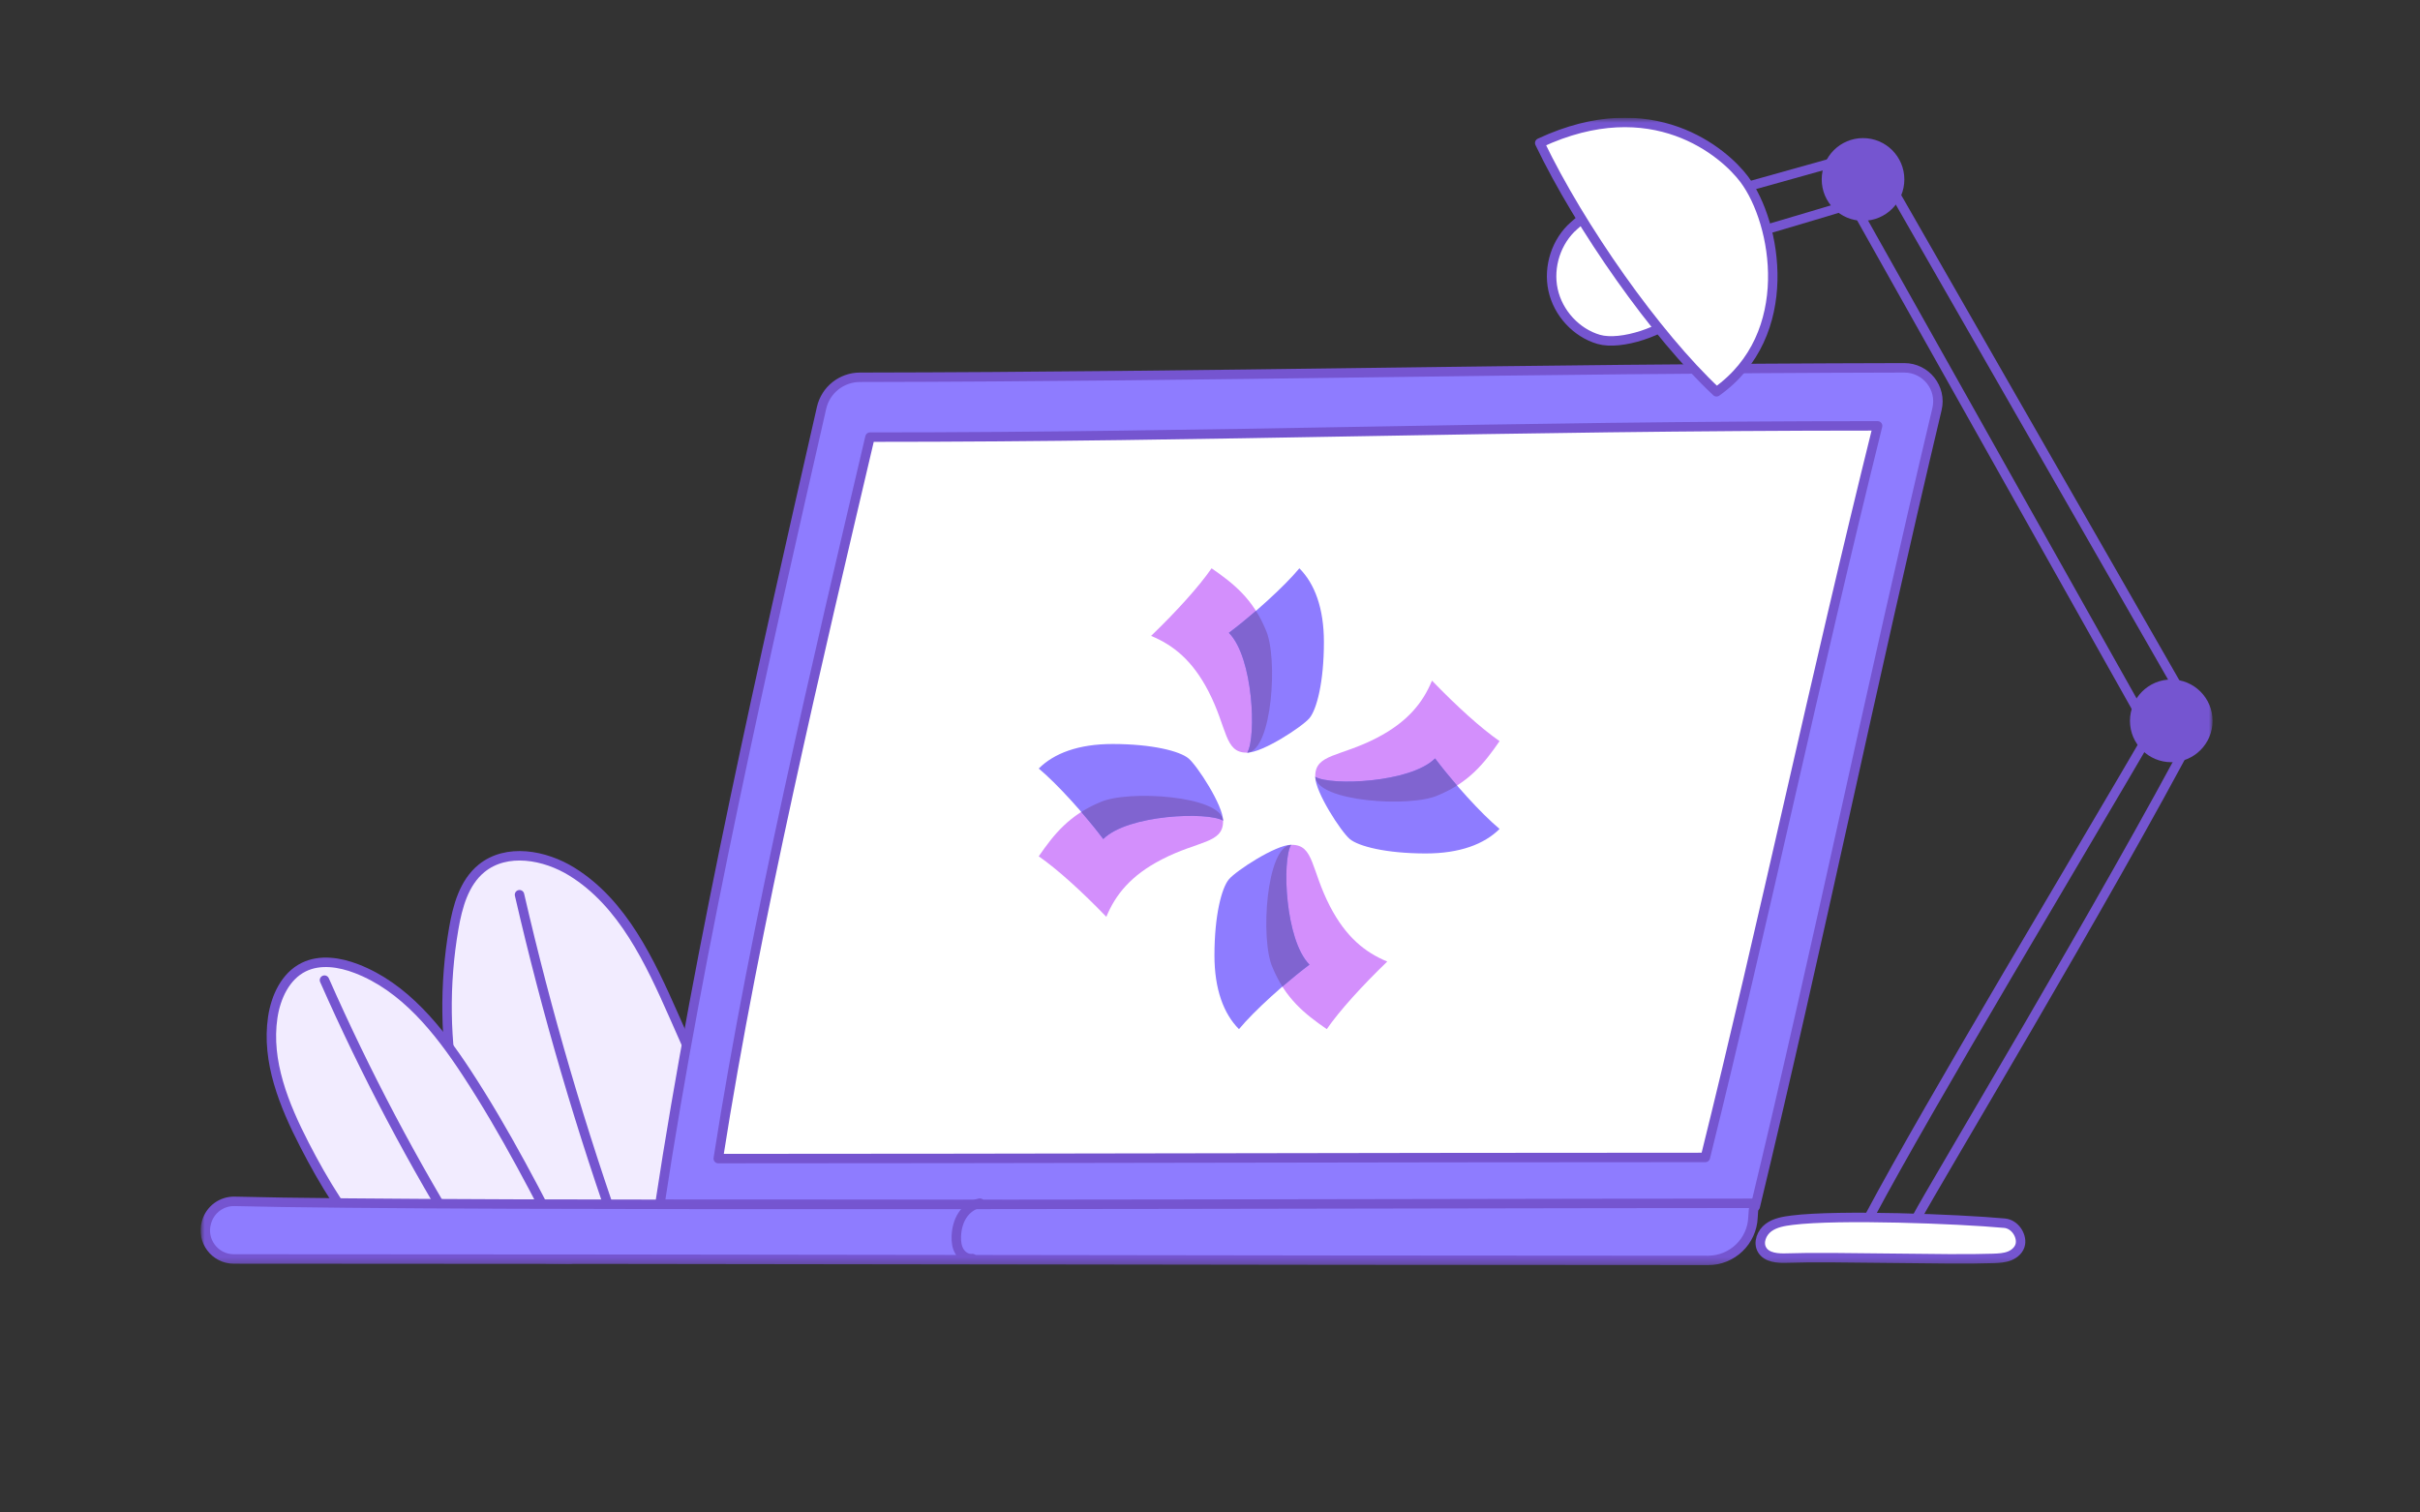
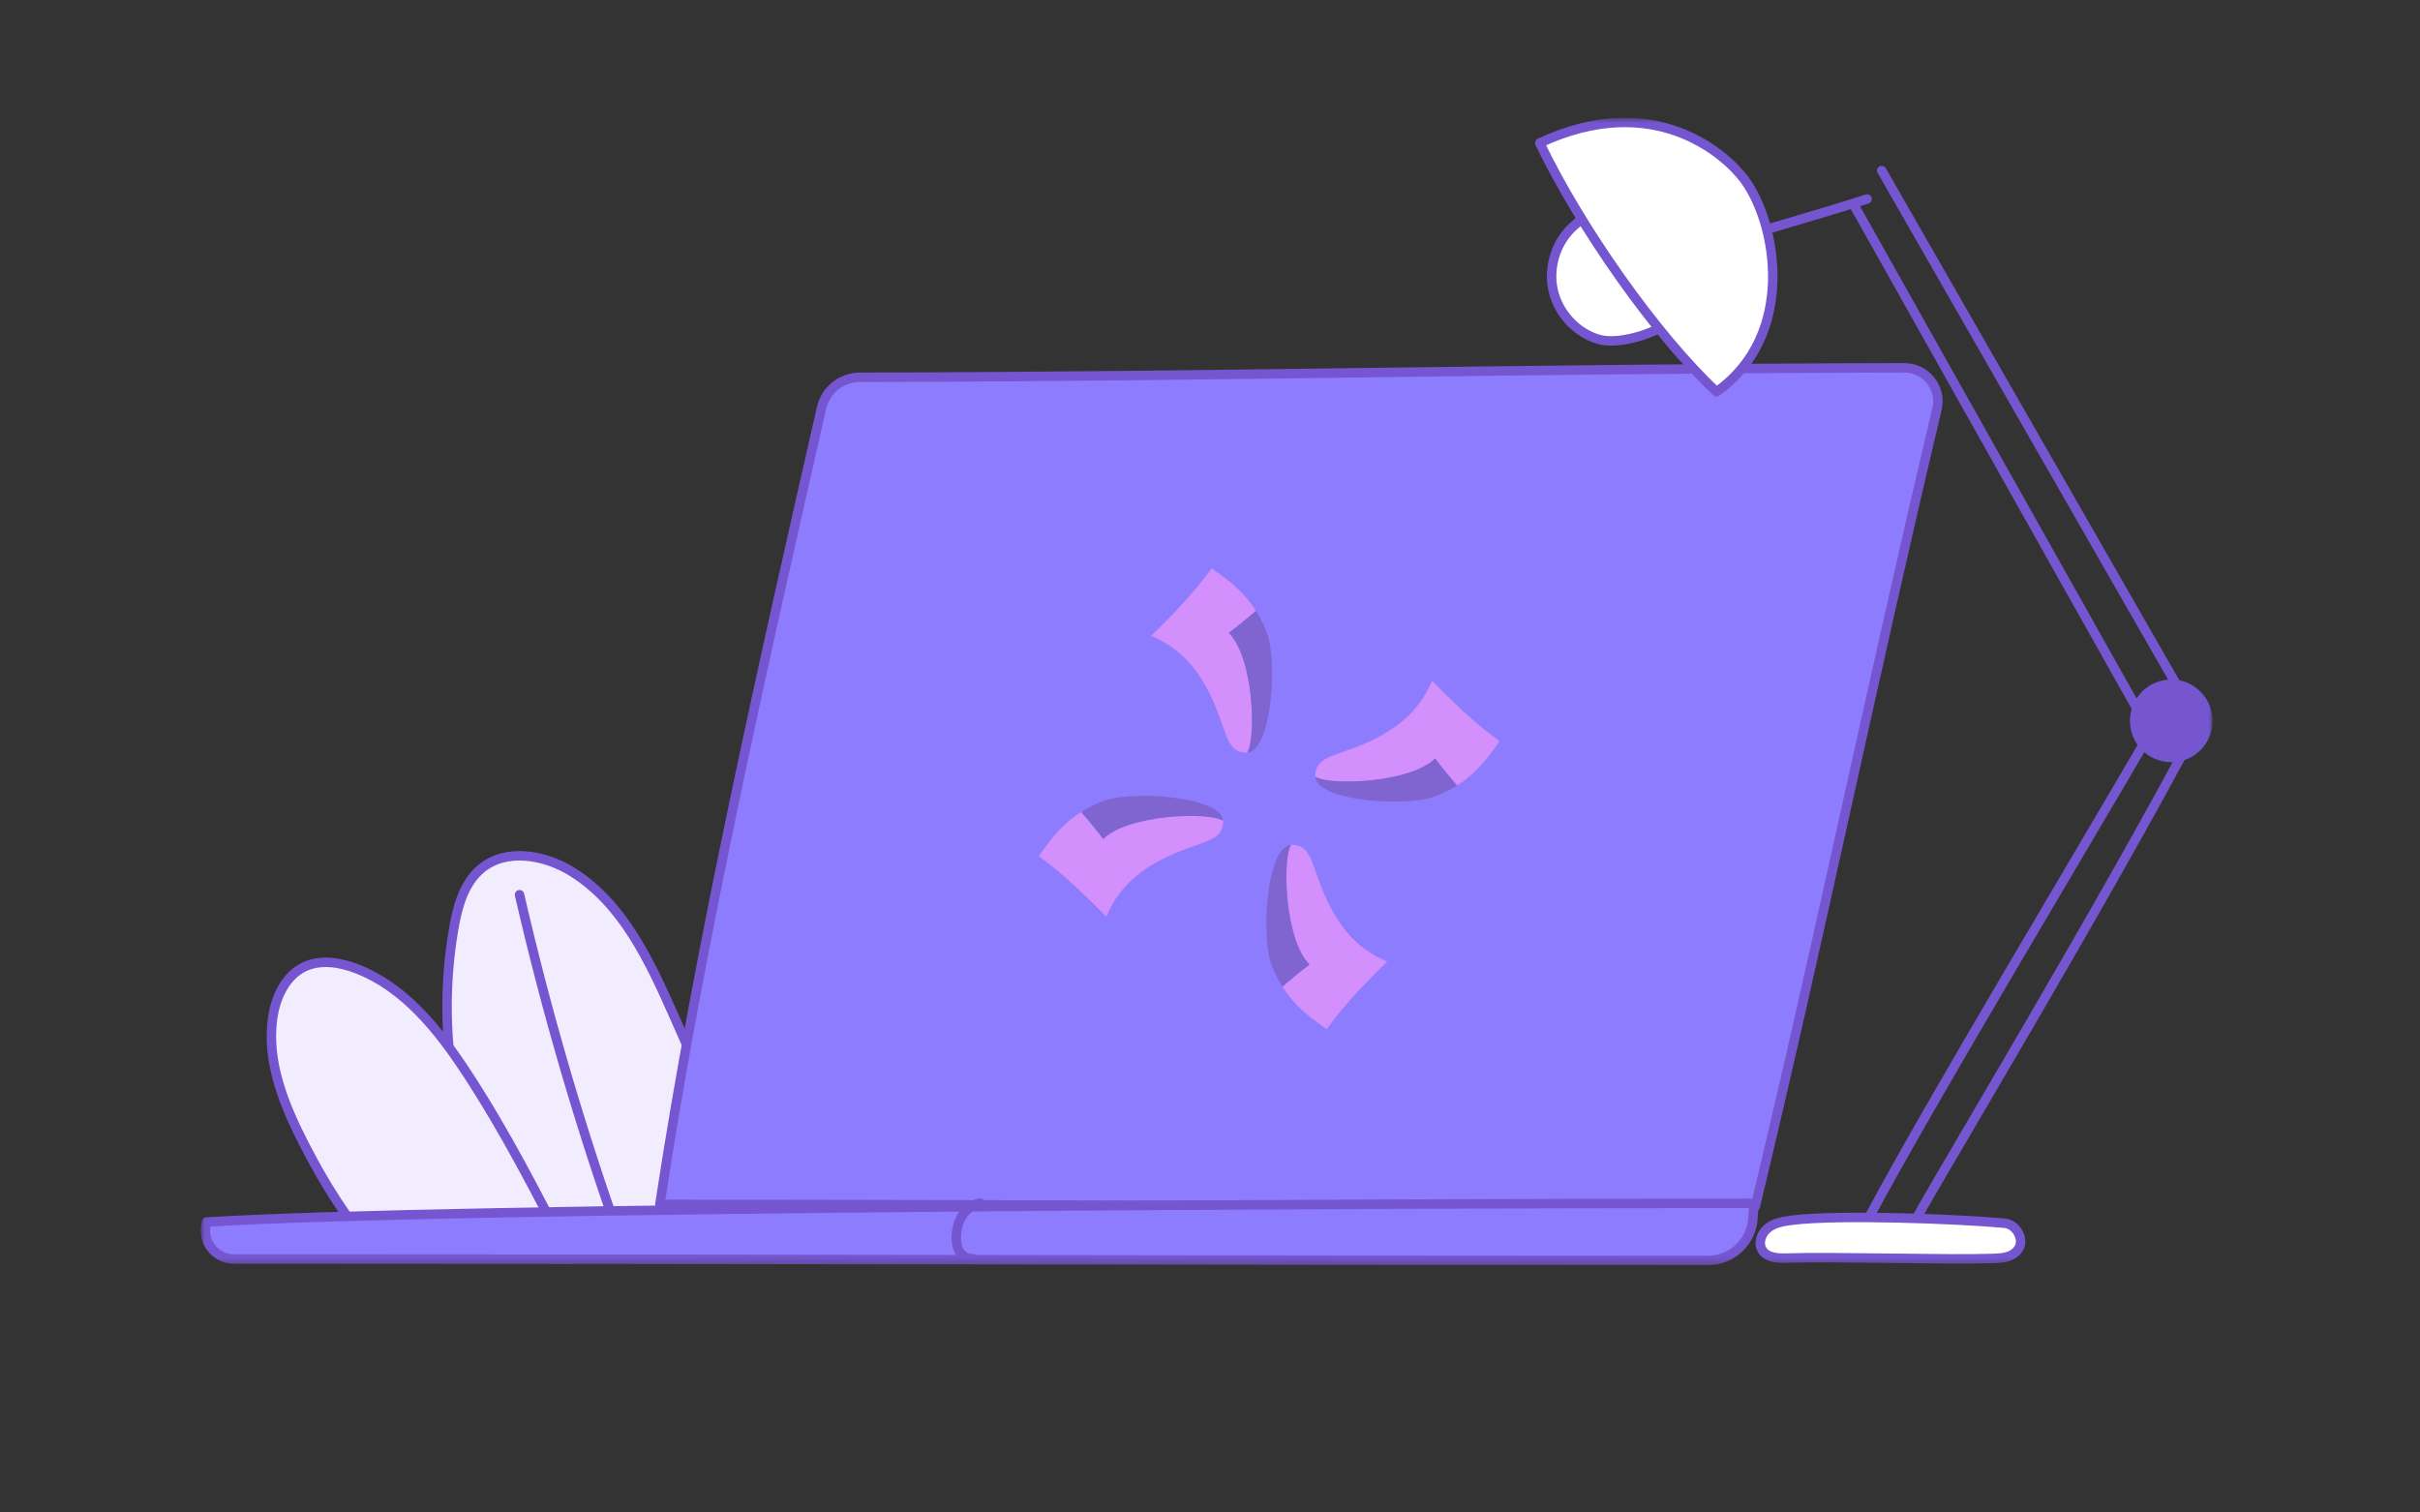
<svg xmlns="http://www.w3.org/2000/svg" width="384" height="240" viewBox="0 0 384 240" fill="none">
  <rect x="0" y="0" width="384" height="240" fill="#333333" stroke="none" />
  <g clip-path="url(#clip0_5857_9803)">
    <mask id="mask0_5857_9803" style="mask-type:luminance" maskUnits="userSpaceOnUse" x="31" y="18" width="321" height="183">
      <path d="M351.087 18.679L31.826 18.679L31.826 200.755L351.087 200.755L351.087 18.679Z" fill="white" />
    </mask>
    <g mask="url(#mask0_5857_9803)">
      <path d="M123.383 198.411C117.903 186.014 112.424 173.618 106.944 161.221C103.108 152.542 98.838 143.35 90.781 138.337C86.434 135.633 80.381 134.554 76.414 137.788C73.625 140.062 72.603 143.828 71.993 147.374C68.951 165.063 72.467 183.803 82.751 199.498C96.474 200.113 111.08 198.99 123.383 198.411Z" fill="#F2ECFF" stroke="#7555D0" stroke-width="1.5" stroke-linecap="round" stroke-linejoin="round" />
      <path d="M82.435 141.974C86.774 160.807 92.216 179.385 98.724 197.582" stroke="#7555D0" stroke-width="1.5" stroke-linecap="round" stroke-linejoin="round" />
      <path d="M90.502 199.775C85.366 189.713 80.216 179.628 74.018 170.183C69.556 163.385 64.168 156.633 56.58 153.709C53.898 152.675 50.788 152.192 48.207 153.457C45.287 154.888 43.759 158.214 43.28 161.43C42.238 168.42 45.079 175.377 48.315 181.661C51.374 187.601 54.843 193.329 60 199.263C72.38 199.421 81.14 199.656 90.502 199.776V199.775Z" fill="#F2ECFF" stroke="#7555D0" stroke-width="1.5" stroke-linecap="round" stroke-linejoin="round" />
      <path d="M51.487 155.528C58.003 170.303 65.563 184.617 74.09 198.33L51.487 155.528Z" fill="#F2ECFF" />
-       <path d="M51.487 155.528C58.003 170.303 65.563 184.617 74.09 198.33" stroke="#7555D0" stroke-width="1.5" stroke-linecap="round" stroke-linejoin="round" />
      <path d="M278.521 191.449C288.571 149.746 296.818 109.242 307.359 64.914C308.154 61.57 305.606 58.359 302.169 58.366C239.473 58.491 194.178 59.766 136.446 59.867C133.534 59.872 131.009 61.882 130.362 64.722C121.412 103.97 110.934 149.968 104.703 191.113C159.296 191.113 219.361 191.45 278.522 191.45L278.521 191.449Z" fill="#8E7CFF" stroke="#7555D0" stroke-width="1.5" stroke-linecap="round" stroke-linejoin="round" />
-       <path d="M270.6 183.661C280.029 145.67 287.823 108.31 297.934 67.574C237.135 67.574 193.626 69.363 138.048 69.363C129.838 104.335 119.776 146.633 113.972 183.845C162.8 183.845 217.687 183.661 270.6 183.661Z" fill="white" stroke="#7555D0" stroke-width="1.5" stroke-linecap="round" stroke-linejoin="round" />
      <path d="M197.808 119.429C201.849 119.429 202.859 104.317 200.838 99.929C198.818 95.054 195.787 92.617 192.251 90.179C190.23 93.104 186.694 97.004 182.653 100.904C186.189 102.367 189.22 104.804 191.746 109.679C194.777 115.529 194.272 119.429 197.808 119.429Z" fill="#D38FFC" />
      <path d="M197.912 119.429C200.345 119.429 206.647 115.316 207.79 113.945C208.933 112.574 210.075 108.232 210.075 101.879C210.075 96.517 208.616 92.617 206.183 90.179C203.75 93.104 198.885 97.492 194.993 100.417C198.885 104.317 199.372 116.992 197.912 119.429Z" fill="#8E7CFF" />
      <path fill-rule="evenodd" clip-rule="evenodd" d="M199.296 96.93C197.84 98.188 196.357 99.392 194.994 100.417C198.884 104.315 199.372 116.979 197.915 119.426C201.867 119.162 202.842 104.278 200.839 99.929C200.376 98.811 199.859 97.821 199.296 96.93Z" fill="#8064D0" />
      <path d="M204.973 134.054C200.932 134.054 199.921 149.167 201.942 153.554C203.962 158.429 206.993 160.867 210.529 163.304C212.55 160.379 216.086 156.479 220.127 152.579C216.591 151.117 213.56 148.679 211.034 143.804C208.004 137.954 208.509 134.054 204.973 134.054Z" fill="#D38FFC" />
      <path d="M204.868 134.054C202.435 134.054 196.133 138.168 194.99 139.539C193.848 140.91 192.705 145.252 192.705 151.604C192.705 156.967 194.165 160.867 196.597 163.304C199.03 160.379 203.895 155.992 207.787 153.067C203.895 149.167 203.408 136.492 204.868 134.054Z" fill="#8E7CFF" />
      <path fill-rule="evenodd" clip-rule="evenodd" d="M204.866 134.058C200.914 134.322 199.939 149.206 201.942 153.555C202.405 154.673 202.922 155.662 203.485 156.553C204.941 155.296 206.424 154.092 207.787 153.067C203.897 149.169 203.409 136.504 204.866 134.058Z" fill="#8064D0" />
      <path d="M208.7 123.158C208.7 127.199 223.813 128.209 228.2 126.189C233.075 124.168 235.513 121.137 237.95 117.601C235.025 115.581 231.125 112.045 227.225 108.004C225.763 111.54 223.325 114.57 218.45 117.096C212.6 120.127 208.7 119.622 208.7 123.158Z" fill="#D38FFC" />
      <path d="M208.7 123.263C208.7 125.695 212.813 131.998 214.185 133.14C215.556 134.283 219.897 135.426 226.25 135.426C231.613 135.426 235.513 133.966 237.95 131.533C235.025 129.101 230.638 124.236 227.713 120.343C223.813 124.236 211.138 124.722 208.7 123.263Z" fill="#8E7CFF" />
      <path fill-rule="evenodd" clip-rule="evenodd" d="M208.705 123.265C208.969 127.217 223.853 128.191 228.201 126.189C229.319 125.725 230.309 125.209 231.2 124.645C229.942 123.189 228.738 121.707 227.714 120.343C223.816 124.234 211.151 124.722 208.705 123.265Z" fill="#8064D0" />
      <path d="M194.075 130.325C194.075 126.284 178.963 125.274 174.575 127.294C169.7 129.315 167.263 132.346 164.825 135.882C167.75 137.902 171.65 141.438 175.55 145.479C177.013 141.943 179.45 138.912 184.325 136.387C190.175 133.356 194.075 133.861 194.075 130.325Z" fill="#D38FFC" />
      <path d="M194.075 130.22C194.075 127.788 189.962 121.485 188.591 120.343C187.22 119.2 182.878 118.058 176.525 118.058C171.163 118.058 167.263 119.517 164.825 121.95C167.75 124.382 172.138 129.247 175.063 133.14C178.963 129.247 191.638 128.761 194.075 130.22Z" fill="#8E7CFF" />
      <path fill-rule="evenodd" clip-rule="evenodd" d="M194.07 130.218C193.807 126.266 178.923 125.292 174.574 127.294C173.456 127.758 172.466 128.274 171.575 128.838C172.833 130.294 174.037 131.776 175.061 133.14C178.96 129.249 191.624 128.761 194.07 130.218Z" fill="#8064D0" />
-       <path d="M278.379 190.942C278.251 191.765 278.189 192.49 278.162 193.16C278.011 196.988 274.852 200.006 271.02 200.005C189.906 199.993 119.193 199.784 37.11 199.774C34.103 199.774 31.926 196.894 32.752 194.003C32.761 193.973 32.769 193.943 32.778 193.914C33.346 191.927 35.178 190.575 37.244 190.63C70.824 191.525 223.121 190.941 278.379 190.941V190.942Z" fill="#8E7CFF" stroke="#7555D0" stroke-width="1.5" stroke-linecap="round" stroke-linejoin="round" />
+       <path d="M278.379 190.942C278.251 191.765 278.189 192.49 278.162 193.16C278.011 196.988 274.852 200.006 271.02 200.005C189.906 199.993 119.193 199.784 37.11 199.774C34.103 199.774 31.926 196.894 32.752 194.003C32.761 193.973 32.769 193.943 32.778 193.914C70.824 191.525 223.121 190.941 278.379 190.941V190.942Z" fill="#8E7CFF" stroke="#7555D0" stroke-width="1.5" stroke-linecap="round" stroke-linejoin="round" />
      <path d="M155.478 190.915C154.334 191.12 153.334 191.884 152.704 192.86C152.074 193.836 151.791 195.007 151.748 196.168C151.717 196.996 151.813 197.858 152.237 198.57C152.661 199.282 153.47 199.808 154.292 199.705" stroke="#7555D0" stroke-width="1.5" stroke-linecap="round" stroke-linejoin="round" />
      <path d="M249.775 35.799C246.971 38.233 245.636 42.307 246.433 45.993C247.23 49.679 250.126 52.819 253.679 53.851C257.232 54.883 264.143 52.491 266.687 49.775C266.046 45.418 257.408 32.716 256.3 32.147C255.405 31.687 252.918 32.955 249.775 35.799Z" fill="white" stroke="#7555D0" stroke-width="1.5" stroke-linecap="round" stroke-linejoin="round" />
      <path d="M294.173 32.529L340.172 114.385" stroke="#7555D0" stroke-width="1.5" stroke-linecap="round" stroke-linejoin="round" />
      <path d="M298.587 27.066L345.713 109.276" stroke="#7555D0" stroke-width="1.5" stroke-linecap="round" stroke-linejoin="round" />
      <path d="M341.756 115.302C330.573 134.551 306.097 175.271 296.699 192.942" stroke="#7555D0" stroke-width="1.5" stroke-linecap="round" stroke-linejoin="round" />
      <path d="M348.482 115.542C334.339 142.444 306.755 188.29 304.183 193.182" stroke="#7555D0" stroke-width="1.5" stroke-linecap="round" stroke-linejoin="round" />
      <path d="M318.082 194.097C310.687 193.419 291.767 192.698 284.399 193.619C283.073 193.785 281.688 194.001 280.615 194.799C279.542 195.597 278.92 197.165 279.601 198.317C280.354 199.59 282.125 199.686 283.601 199.631C290.67 199.368 309.191 199.948 316.259 199.685C317.151 199.652 318.063 199.614 318.891 199.281C319.719 198.948 320.46 198.255 320.597 197.373C320.816 195.958 319.676 194.243 318.082 194.097Z" fill="white" stroke="#7555D0" stroke-width="1.5" stroke-linecap="round" stroke-linejoin="round" />
-       <path d="M295.621 34.286C298.828 34.286 301.427 31.684 301.427 28.475C301.427 25.266 298.828 22.664 295.621 22.664C292.414 22.664 289.815 25.266 289.815 28.475C289.815 31.684 292.414 34.286 295.621 34.286Z" fill="#7555D0" stroke="#7555D0" stroke-width="1.5" stroke-linecap="round" stroke-linejoin="round" />
      <path d="M344.533 120.196C347.74 120.196 350.339 117.594 350.339 114.385C350.339 111.176 347.74 108.574 344.533 108.574C341.326 108.574 338.727 111.176 338.727 114.385C338.727 117.594 341.326 120.196 344.533 120.196Z" fill="#7555D0" stroke="#7555D0" stroke-width="1.5" stroke-linecap="round" stroke-linejoin="round" />
-       <path d="M271.396 31.251L294.91 24.674C294.91 24.674 295.02 24.663 295.076 24.664" stroke="#7555D0" stroke-width="1.5" stroke-linecap="round" stroke-linejoin="round" />
      <path d="M275.072 37.91C275.072 37.91 288.663 34.024 296.266 31.582" stroke="#7555D0" stroke-width="1.5" stroke-linecap="round" stroke-linejoin="round" />
      <path d="M272.369 62.169C262.753 53.173 250.754 36.101 244.32 22.691C262.223 14.316 273.607 24.217 276.783 28.466C281.921 35.34 285.143 53.113 272.37 62.17L272.369 62.169Z" fill="white" stroke="#7555D0" stroke-width="1.5" stroke-linecap="round" stroke-linejoin="round" />
    </g>
  </g>
  <defs>
    <clipPath id="clip0_5857_9803">
      <rect width="320" height="183" fill="white" transform="translate(31.822 18.679)" />
    </clipPath>
  </defs>
</svg>